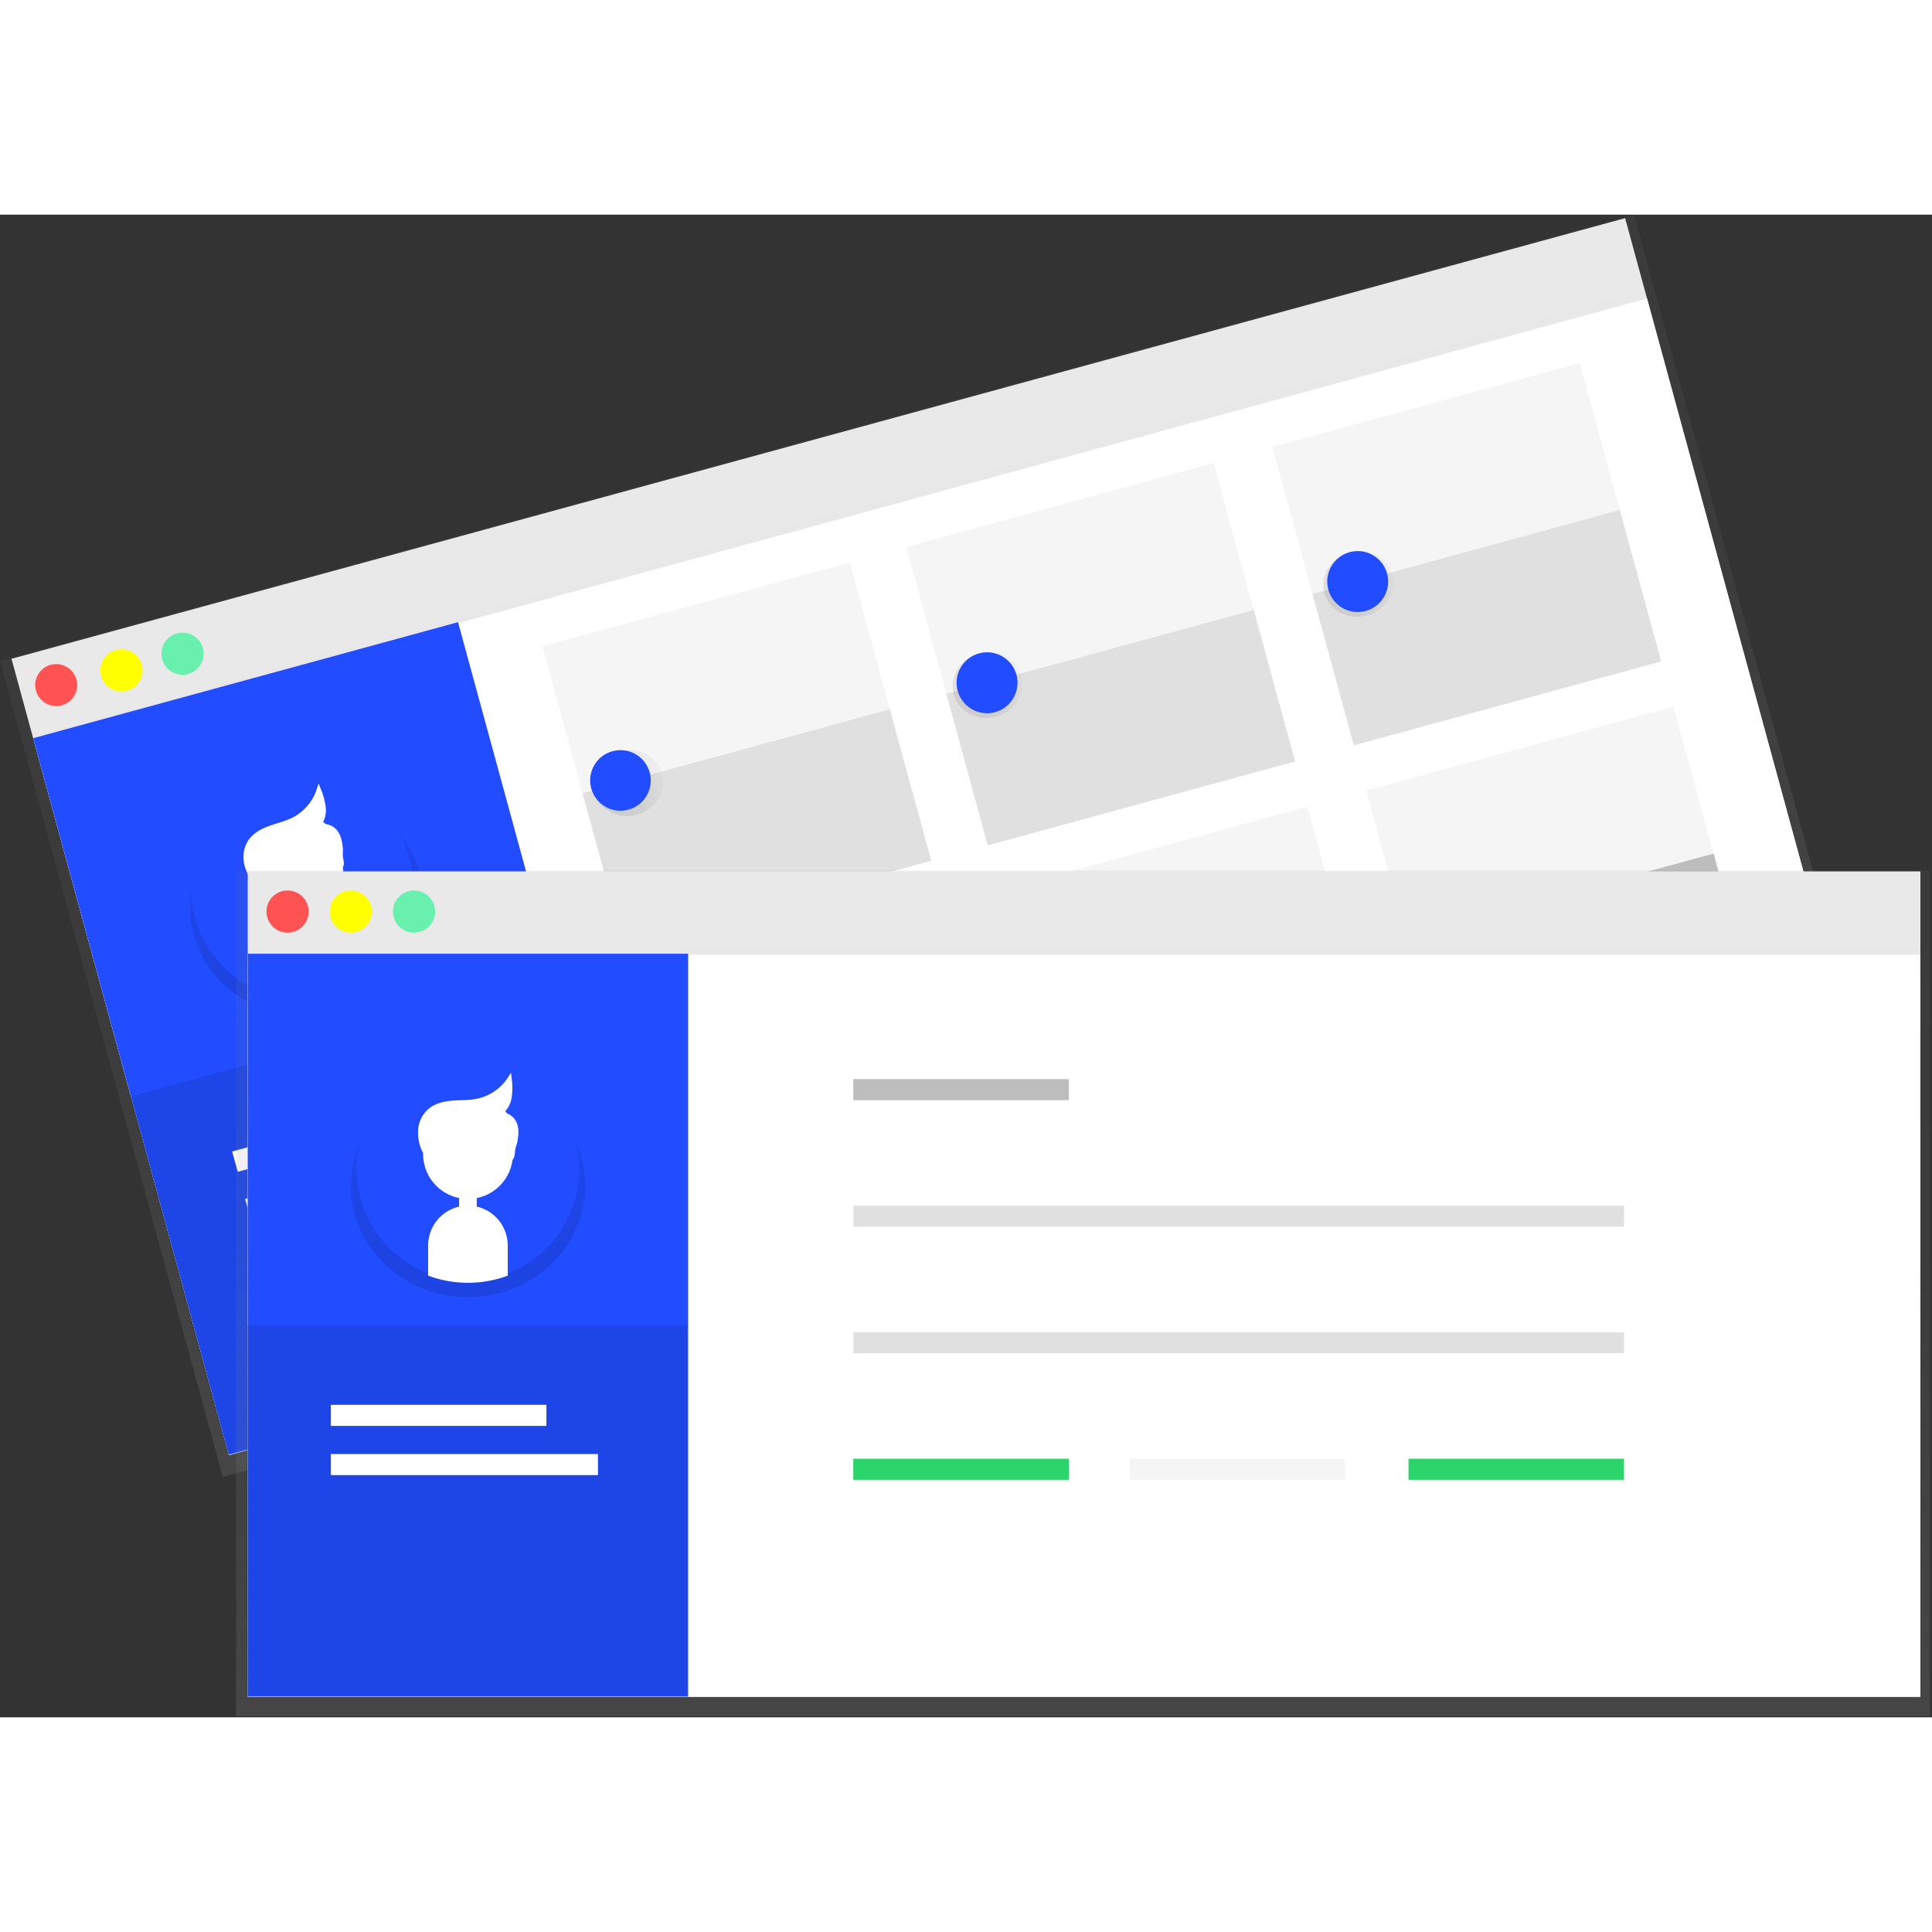
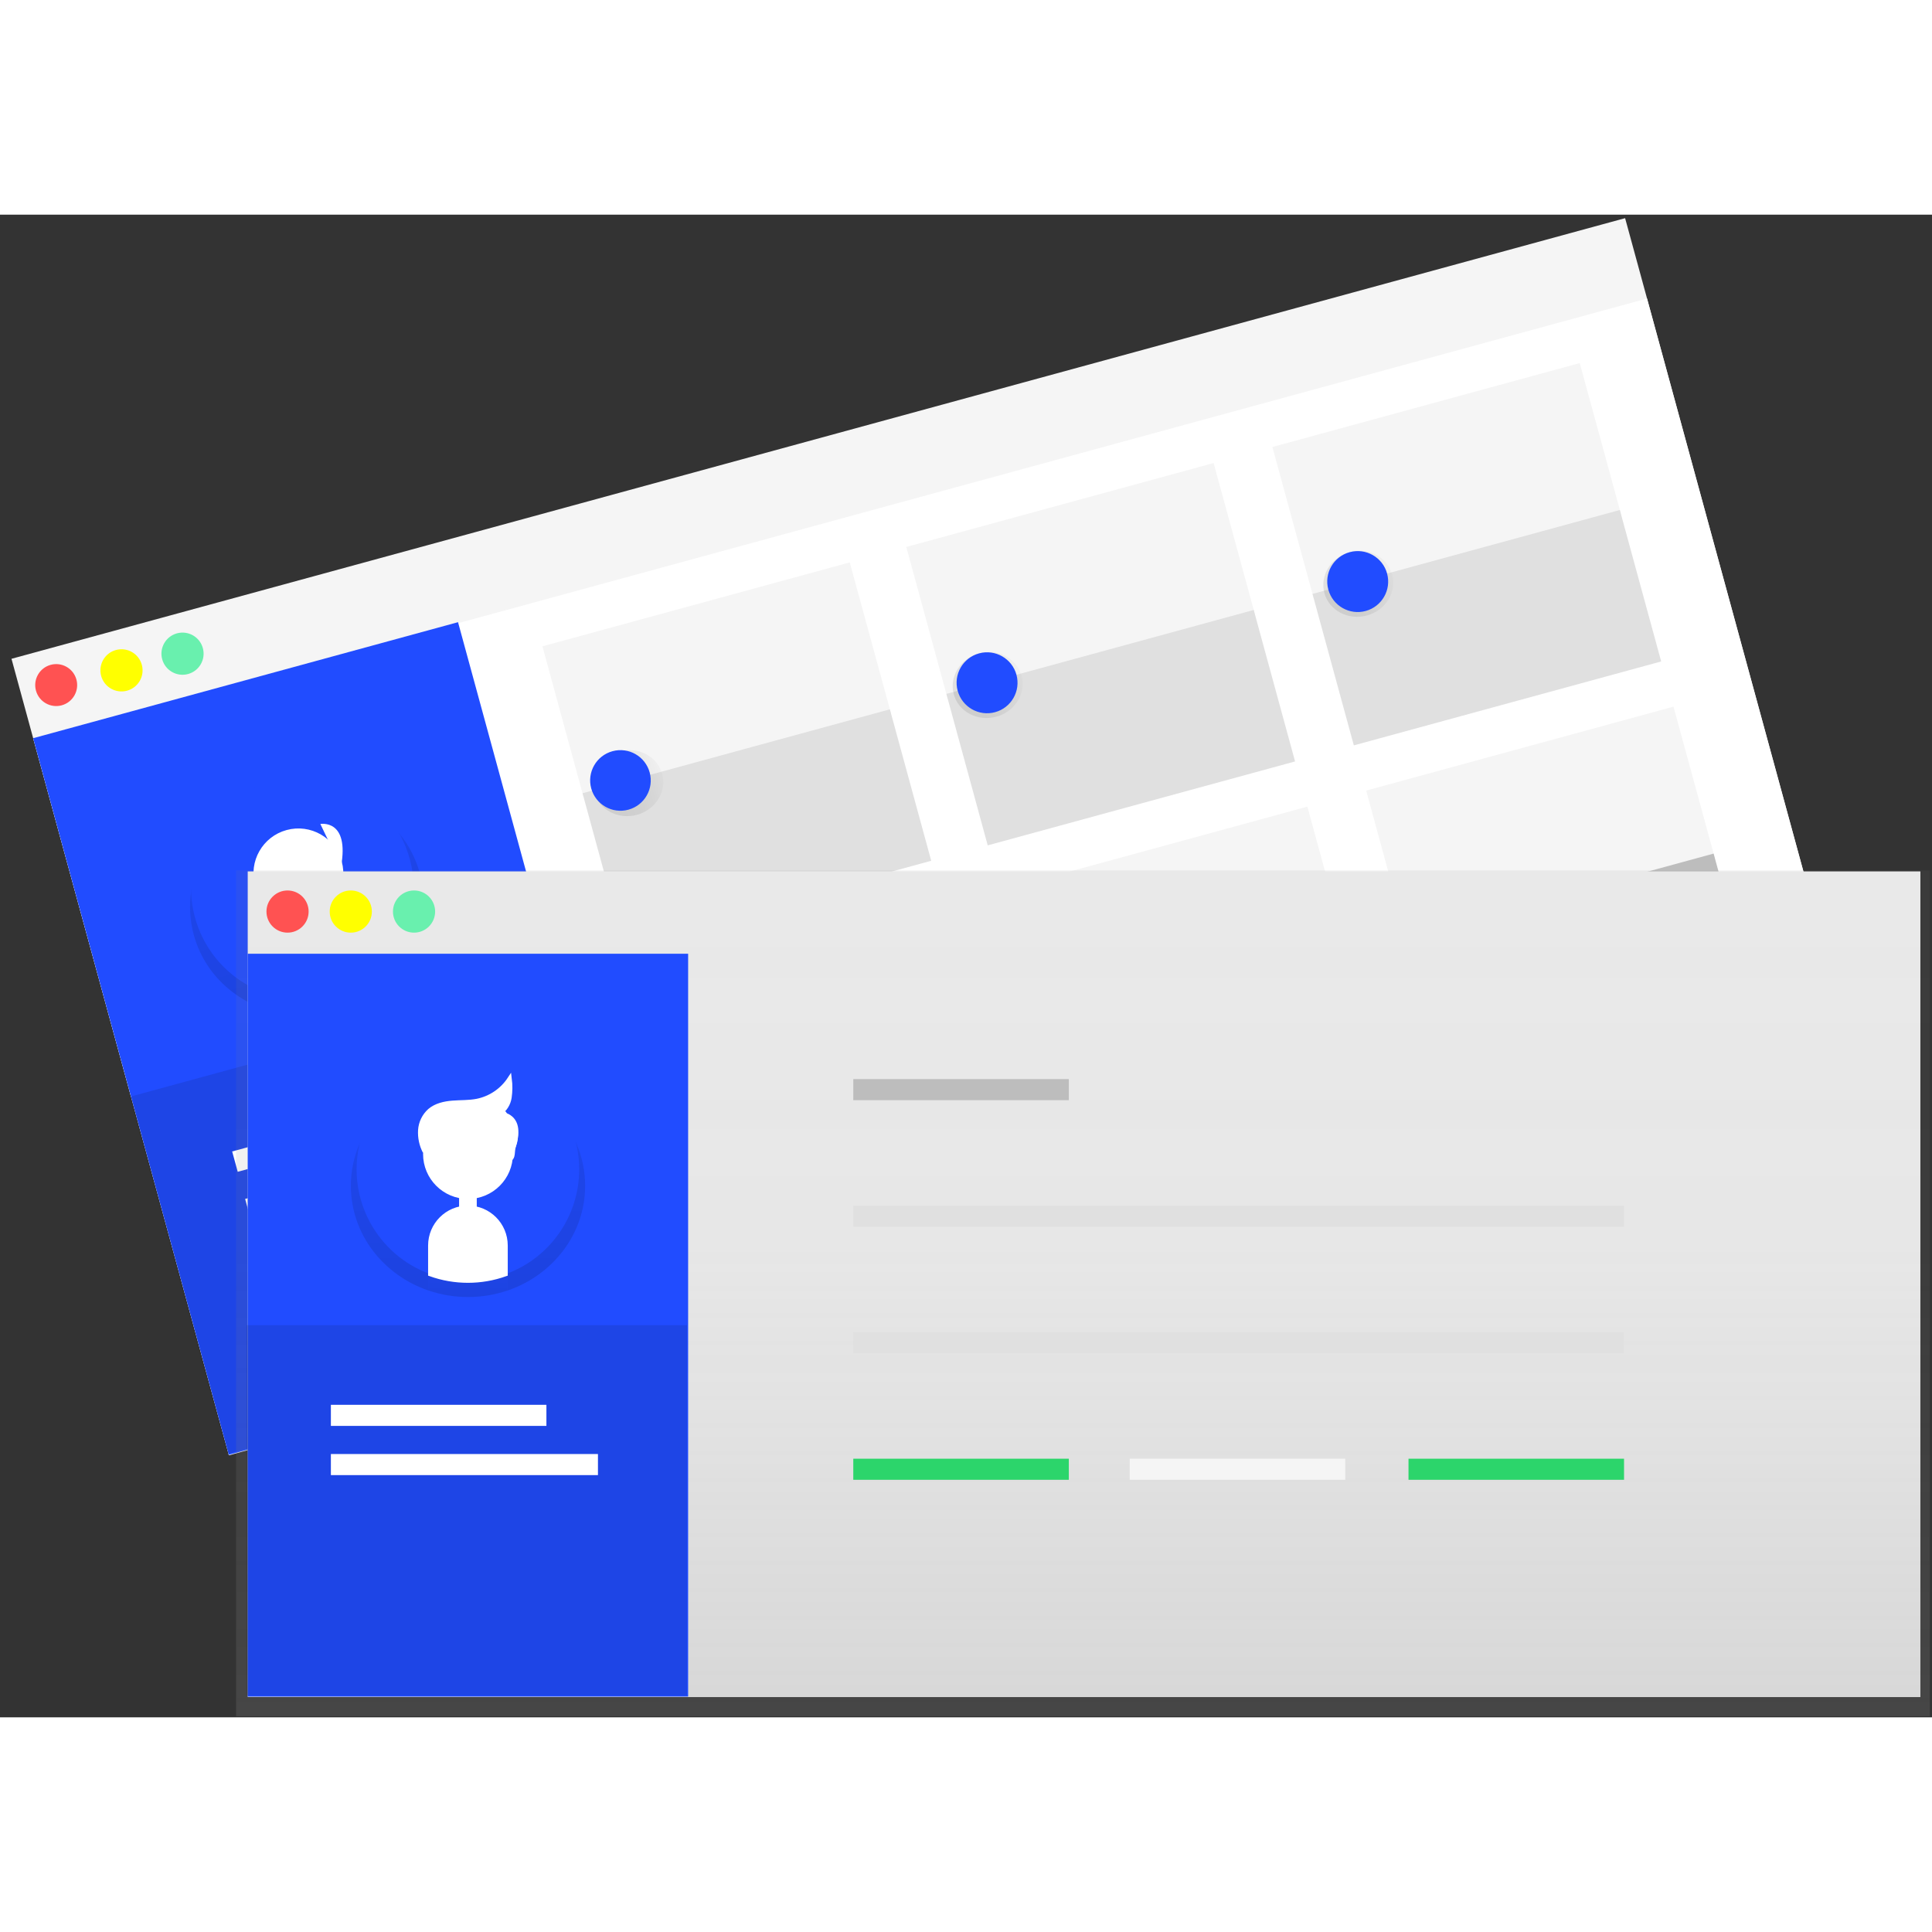
<svg xmlns="http://www.w3.org/2000/svg" width="350px" viewBox="0 0 450 350" version="1.1">
  <rect x="0" y="0" width="450" height="350" fill="#333333" stroke="none" />
  <defs>
    <linearGradient x1="49.999%" y1="100%" x2="49.999%" y2="0%" id="linearGradient-1">
      <stop stop-color="#808080" stop-opacity="0.25" offset="0%" />
      <stop stop-color="#808080" stop-opacity="0.12" offset="54%" />
      <stop stop-color="#808080" stop-opacity="0.1" offset="100%" />
    </linearGradient>
    <linearGradient x1="61.802%" y1="91.436%" x2="37.441%" y2="6.082%" id="linearGradient-2">
      <stop stop-color="#000000" stop-opacity="0.12" offset="0%" />
      <stop stop-color="#000000" stop-opacity="0.09" offset="55%" />
      <stop stop-color="#000000" stop-opacity="0.02" offset="100%" />
    </linearGradient>
    <linearGradient x1="50%" y1="100%" x2="50%" y2="2.63407872e-13%" id="linearGradient-3">
      <stop stop-color="#000000" stop-opacity="0.12" offset="0%" />
      <stop stop-color="#000000" stop-opacity="0.09" offset="55%" />
      <stop stop-color="#000000" stop-opacity="0.02" offset="100%" />
    </linearGradient>
    <linearGradient x1="50.024%" y1="100%" x2="50.024%" y2="0%" id="linearGradient-4">
      <stop stop-color="#000000" stop-opacity="0.12" offset="0%" />
      <stop stop-color="#000000" stop-opacity="0.09" offset="55%" />
      <stop stop-color="#000000" stop-opacity="0.02" offset="100%" />
    </linearGradient>
    <linearGradient x1="-1774.968%" y1="-475.855%" x2="-1774.968%" y2="-571.599%" id="linearGradient-5">
      <stop stop-color="#000000" stop-opacity="0.12" offset="0%" />
      <stop stop-color="#000000" stop-opacity="0.09" offset="55%" />
      <stop stop-color="#000000" stop-opacity="0.02" offset="100%" />
    </linearGradient>
    <linearGradient x1="-1464.819%" y1="-372.581%" x2="-1464.819%" y2="-458.149%" id="linearGradient-6">
      <stop stop-color="#000000" stop-opacity="0.12" offset="0%" />
      <stop stop-color="#000000" stop-opacity="0.09" offset="55%" />
      <stop stop-color="#000000" stop-opacity="0.02" offset="100%" />
    </linearGradient>
    <linearGradient x1="1.76861913e-13%" y1="50%" x2="100%" y2="50%" id="linearGradient-7">
      <stop stop-color="#000000" stop-opacity="0.09" offset="0%" />
      <stop stop-color="#000000" stop-opacity="0.07" offset="55%" />
      <stop stop-color="#000000" stop-opacity="0.02" offset="100%" />
    </linearGradient>
    <linearGradient x1="-0.031%" y1="50%" x2="99.969%" y2="50%" id="linearGradient-8">
      <stop stop-color="#000000" stop-opacity="0.09" offset="0%" />
      <stop stop-color="#000000" stop-opacity="0.07" offset="55%" />
      <stop stop-color="#000000" stop-opacity="0.02" offset="100%" />
    </linearGradient>
    <linearGradient x1="50%" y1="100%" x2="50%" y2="0%" id="linearGradient-9">
      <stop stop-color="#808080" stop-opacity="0.25" offset="0%" />
      <stop stop-color="#808080" stop-opacity="0.12" offset="54%" />
      <stop stop-color="#808080" stop-opacity="0.1" offset="100%" />
    </linearGradient>
    <linearGradient x1="50.005%" y1="100%" x2="50.005%" y2="-5.75454736e-14%" id="linearGradient-10">
      <stop stop-color="#000000" stop-opacity="0.12" offset="0%" />
      <stop stop-color="#000000" stop-opacity="0.09" offset="55%" />
      <stop stop-color="#000000" stop-opacity="0.02" offset="100%" />
    </linearGradient>
    <linearGradient x1="50.155%" y1="99.954%" x2="50.155%" y2="0%" id="linearGradient-11">
      <stop stop-color="#000000" stop-opacity="0.12" offset="0%" />
      <stop stop-color="#000000" stop-opacity="0.09" offset="55%" />
      <stop stop-color="#000000" stop-opacity="0.02" offset="100%" />
    </linearGradient>
    <linearGradient x1="50%" y1="99.974%" x2="50%" y2="0%" id="linearGradient-12">
      <stop stop-color="#000000" stop-opacity="0.12" offset="0%" />
      <stop stop-color="#000000" stop-opacity="0.09" offset="55%" />
      <stop stop-color="#000000" stop-opacity="0.02" offset="100%" />
    </linearGradient>
    <linearGradient x1="50.014%" y1="99.99%" x2="50.014%" y2="0%" id="linearGradient-13">
      <stop stop-color="#000000" stop-opacity="0.12" offset="0%" />
      <stop stop-color="#000000" stop-opacity="0.09" offset="55%" />
      <stop stop-color="#000000" stop-opacity="0.02" offset="100%" />
    </linearGradient>
    <linearGradient x1="50.031%" y1="100.082%" x2="50.031%" y2="1.55013414e-13%" id="linearGradient-14">
      <stop stop-color="#000000" stop-opacity="0.12" offset="0%" />
      <stop stop-color="#000000" stop-opacity="0.09" offset="55%" />
      <stop stop-color="#000000" stop-opacity="0.02" offset="100%" />
    </linearGradient>
  </defs>
  <g id="Page-1" stroke="none" stroke-width="1" fill="none" fill-rule="evenodd">
    <g id="Join-Page" transform="translate(-792, -1313)" fill-rule="nonzero">
      <g id="undraw_tabs_jf82-(1)" transform="translate(791, 1313)">
        <polygon id="Rectangle" fill="#F5F5F5" transform="translate(216.918, 144.892) rotate(-15.27) translate(-216.918, -144.892) " points="22.122 48.747 411.725 48.724 411.714 241.037 22.111 241.06" />
-         <polygon id="Rectangle" fill="url(#linearGradient-1)" transform="translate(217.232, 146.996) rotate(-15.27) translate(-217.232, -146.996) " points="19.981 48.498 414.494 48.474 414.482 245.495 19.969 245.518" />
        <polygon id="Rectangle" fill="#FFFFFF" transform="translate(219.455, 154.19) rotate(-15.27) translate(-219.455, -154.19) " points="24.658 67.811 414.261 67.788 414.251 240.569 24.648 240.592" />
        <ellipse id="Oval" fill="#FF5252" transform="translate(14.088, 109.568) rotate(-15.154) translate(-14.088, -109.568) " cx="14.088" cy="109.568" rx="4.884" ry="4.885" />
        <ellipse id="Oval" fill="#FFFF00" transform="translate(29.297, 106.138) rotate(-15.27) translate(-29.297, -106.138) " cx="29.297" cy="106.138" rx="4.91" ry="4.911" />
        <ellipse id="Oval" fill="#69F0AE" transform="translate(43.512, 102.255) rotate(-15.27) translate(-43.512, -102.255) " cx="43.512" cy="102.255" rx="4.91" ry="4.911" />
        <polygon id="Rectangle" fill="#214CFF" transform="translate(80.981, 191.883) rotate(-15.27) translate(-80.981, -191.883) " points="29.695 105.38 132.278 105.374 132.268 278.385 29.685 278.391" />
        <path d="M98.774,153.363 C95.004,139.552 80.162,131.574 65.631,135.532 C51.099,139.491 42.384,153.929 46.133,167.745 C49.092,178.587 58.866,185.831 69.965,186.529 L68.208,180.084 C66.934,175.428 69.909,170.522 74.829,169.182 L74.829,169.182 C79.729,167.842 84.782,170.557 86.035,175.219 L87.792,181.664 C96.991,175.413 101.733,164.179 98.774,153.363 Z" id="Path" fill="url(#linearGradient-2)" />
        <path d="M75.196,165.104 C76.101,165.104 76.836,165.838 76.836,166.744 C76.836,166.744 76.836,166.744 76.836,166.744 L76.835,174.458 C76.835,175.363 76.101,176.098 75.195,176.098 C74.289,176.098 73.555,175.363 73.555,174.458 C73.555,174.458 73.555,174.458 73.555,174.458 L73.555,166.744 C73.555,165.838 74.29,165.104 75.196,165.104 Z" id="Rectangle" fill="url(#linearGradient-3)" transform="translate(75.195, 170.601) rotate(-15.27) translate(-75.195, -170.601) " />
        <ellipse id="Oval" fill="url(#linearGradient-4)" transform="translate(71.527, 157.106) rotate(-15.27) translate(-71.527, -157.106) " cx="71.527" cy="157.106" rx="10.488" ry="9.965" />
        <path d="M74.809,169.177 L74.809,169.177 C69.909,170.517 66.94,175.423 68.187,180.079 L69.945,186.524 C76.26,186.909 82.527,185.199 87.772,181.659 L86.014,175.214 C84.761,170.557 79.709,167.842 74.809,169.177 Z" id="Path" fill="url(#linearGradient-5)" />
        <path d="M61.184,159.36 C59.973,158.103 59.141,156.529 58.785,154.82 C58.447,153.082 58.823,151.28 59.829,149.822 C60.975,148.228 62.885,147.275 64.749,146.587 C66.614,145.9 68.62,145.467 70.423,144.595 C73.393,143.16 75.679,140.615 76.79,137.509 C77.363,138.862 77.737,140.292 77.901,141.753 C78.05,143.257 77.56,144.754 76.551,145.879 C77.901,144.784 78.171,146.389 78.079,147.453 C79.098,148.121 80.967,147.759 81.369,148.865 C81.825,149.952 82,151.136 81.879,152.309 C81.7,153.475 82.699,155.182 81.532,155.584" id="Path" fill="url(#linearGradient-6)" />
        <path d="M96.431,150.041 C92.96,137.343 80.526,129.261 67.515,131.249 C54.504,133.236 45.047,144.661 45.524,157.817 C46.001,170.973 56.259,181.683 69.379,182.723 L67.622,176.279 C66.36,171.604 69.109,166.788 73.775,165.499 L73.775,165.499 C78.448,164.236 83.263,166.986 84.553,171.653 L86.31,178.098 C95.261,171.816 99.31,160.592 96.431,150.041 Z" id="Path" fill="#214CFF" />
        <path d="M74.172,161.428 C75.032,161.428 75.73,162.125 75.73,162.986 C75.73,162.986 75.73,162.986 75.73,162.986 L75.73,170.863 C75.73,171.724 75.032,172.422 74.171,172.422 C73.31,172.422 72.612,171.724 72.612,170.863 C72.612,170.863 72.612,170.863 72.612,170.863 L72.613,162.986 C72.613,162.125 73.311,161.428 74.172,161.428 Z" id="Rectangle" stroke="#FFFFFF" fill="#FFFFFF" transform="translate(74.171, 166.924) rotate(-15.27) translate(-74.171, -166.924) " />
        <ellipse id="Oval" stroke="#FFFFFF" fill="#FFFFFF" transform="translate(70.503, 153.43) rotate(-15.27) translate(-70.503, -153.43) " cx="70.503" cy="153.43" rx="9.963" ry="9.965" />
        <path d="M73.78,165.499 L73.78,165.499 C69.114,166.788 66.365,171.604 67.627,176.279 L69.379,182.723 C75.388,183.189 81.372,181.554 86.31,178.098 L84.553,171.653 C83.263,166.989 78.452,164.24 73.78,165.499 Z" id="Path" stroke="#FFFFFF" fill="#FFFFFF" />
-         <path d="M60.664,155.518 C59.489,154.238 58.679,152.665 58.321,150.964 C57.972,149.25 58.307,147.467 59.254,145.996 C60.328,144.422 62.111,143.48 63.904,142.833 C65.697,142.186 67.581,141.768 69.288,140.917 C72.135,139.483 74.289,136.967 75.267,133.932 C75.832,135.289 76.207,136.717 76.383,138.176 C76.545,139.647 76.098,141.12 75.145,142.252 C76.418,141.177 76.673,142.802 76.637,143.841 C77.6,144.519 79.398,144.183 79.795,145.288 C80.249,146.375 80.436,147.554 80.34,148.727 C80.182,149.889 81.16,151.6 80.05,151.988" id="Path" stroke="#FFFFFF" fill="#FFFFFF" />
        <path d="M75.614,141.921 C75.614,141.921 82.48,140.672 80.422,151.932" id="Path" fill="#FFFFFF" />
        <polygon id="Rectangle" fill="#000000" opacity="0.1" transform="translate(92.074, 233.545) rotate(-15.27) translate(-92.074, -233.545) " points="40.785 190.433 143.369 190.427 143.364 276.657 40.78 276.663" />
        <polygon id="Rectangle" fill="#FFFFFF" transform="translate(79.938, 213.953) rotate(-15.27) translate(-79.938, -213.953) " points="54.837 211.499 105.039 211.496 105.039 216.407 54.837 216.41" />
        <polygon id="Rectangle" fill="#FFFFFF" transform="translate(88.746, 223.428) rotate(-15.27) translate(-88.746, -223.428) " points="57.643 220.974 119.85 220.97 119.849 225.882 57.642 225.885" />
        <polygon id="Rectangle" fill="#F5F5F5" transform="translate(167.949, 108.405) rotate(-15.27) translate(-167.949, -108.405) " points="130.846 90.123 205.053 90.119 205.051 126.687 130.844 126.692" />
        <polygon id="Rectangle" fill="#E0E0E0" transform="translate(177.291, 142.625) rotate(-15.27) translate(-177.291, -142.625) " points="140.189 124.343 214.396 124.339 214.394 160.907 140.187 160.911" />
        <polygon id="Rectangle" fill="#F5F5F5" transform="translate(337.975, 61.979) rotate(-15.27) translate(-337.975, -61.979) " points="300.872 43.697 375.079 43.693 375.077 80.261 300.87 80.266" />
        <polygon id="Rectangle" fill="#E0E0E0" transform="translate(347.312, 96.199) rotate(-15.27) translate(-347.312, -96.199) " points="310.21 77.917 384.417 77.913 384.415 114.481 310.208 114.485" />
        <polygon id="Rectangle" fill="#F5F5F5" transform="translate(252.699, 85.261) rotate(-15.27) translate(-252.699, -85.261) " points="215.596 66.979 289.803 66.975 289.801 103.544 215.594 103.548" />
        <polygon id="Rectangle" fill="#E0E0E0" transform="translate(262.038, 119.487) rotate(-15.27) translate(-262.038, -119.487) " points="224.935 101.205 299.143 101.201 299.141 137.77 224.933 137.774" />
        <polygon id="Rectangle" fill="#E0E0E0" transform="translate(187.709, 188.2) rotate(-15.154) translate(-187.709, -188.2) " points="150.807 170.017 224.612 170.013 224.61 206.383 150.805 206.388" />
        <polygon id="Rectangle" fill="#BDBDBD" transform="translate(199.131, 222.657) rotate(-15.27) translate(-199.131, -222.657) " points="162.029 204.375 236.236 204.37 236.234 240.939 162.027 240.943" />
        <polygon id="Rectangle" fill="#F5F5F5" transform="translate(359.813, 142.006) rotate(-15.27) translate(-359.813, -142.006) " points="322.711 123.724 396.918 123.72 396.916 160.288 322.708 160.293" />
        <polygon id="Rectangle" fill="#BDBDBD" transform="translate(369.157, 176.231) rotate(-15.27) translate(-369.157, -176.231) " points="332.055 157.949 406.262 157.944 406.26 194.513 332.053 194.517" />
        <polygon id="Rectangle" fill="#F5F5F5" transform="translate(274.539, 165.293) rotate(-15.27) translate(-274.539, -165.293) " points="237.436 147.011 311.643 147.007 311.641 183.575 237.434 183.58" />
        <polygon id="Rectangle" fill="#BDBDBD" transform="translate(283.881, 199.513) rotate(-15.27) translate(-283.881, -199.513) " points="246.779 181.231 320.986 181.226 320.984 217.795 246.777 217.799" />
        <ellipse id="Oval" fill="url(#linearGradient-7)" transform="translate(147.352, 132.414) rotate(-15.27) translate(-147.352, -132.414) " cx="147.352" cy="132.414" rx="8.185" ry="7.642" />
        <ellipse id="Oval" fill="#214CFF" transform="translate(145.515, 131.78) rotate(-15.154) translate(-145.515, -131.78) " cx="145.515" cy="131.78" rx="7.057" ry="7.058" />
        <ellipse id="Oval" fill="url(#linearGradient-7)" transform="translate(231.049, 109.558) rotate(-15.27) translate(-231.049, -109.558) " cx="231.049" cy="109.558" rx="8.185" ry="7.642" />
        <ellipse id="Oval" fill="#214CFF" transform="translate(230.906, 109.033) rotate(-15.27) translate(-230.906, -109.033) " cx="230.906" cy="109.033" rx="7.095" ry="7.097" />
        <ellipse id="Oval" fill="url(#linearGradient-8)" transform="translate(317.378, 85.983) rotate(-15.27) translate(-317.378, -85.983) " cx="317.378" cy="85.983" rx="8.185" ry="7.642" />
        <ellipse id="Oval" fill="#214CFF" transform="translate(317.235, 85.458) rotate(-15.27) translate(-317.235, -85.458) " cx="317.235" cy="85.458" rx="7.095" ry="7.097" />
        <ellipse id="Oval" fill="url(#linearGradient-7)" transform="translate(169.34, 212.969) rotate(-15.27) translate(-169.34, -212.969) " cx="169.34" cy="212.969" rx="8.185" ry="7.642" />
        <ellipse id="Oval" fill="#2196F3" transform="translate(169.197, 212.446) rotate(-15.27) translate(-169.197, -212.446) " cx="169.197" cy="212.446" rx="7.095" ry="7.097" />
-         <ellipse id="Oval" fill="url(#linearGradient-8)" transform="translate(253.038, 190.113) rotate(-15.27) translate(-253.038, -190.113) " cx="253.038" cy="190.113" rx="8.185" ry="7.642" />
        <ellipse id="Oval" fill="#2196F3" transform="translate(252.889, 189.59) rotate(-15.27) translate(-252.889, -189.59) " cx="252.889" cy="189.59" rx="7.095" ry="7.097" />
        <ellipse id="Oval" fill="url(#linearGradient-7)" transform="translate(339.361, 166.539) rotate(-15.27) translate(-339.361, -166.539) " cx="339.361" cy="166.539" rx="8.185" ry="7.642" />
        <ellipse id="Oval" fill="#2196F3" transform="translate(339.218, 166.015) rotate(-15.27) translate(-339.218, -166.015) " cx="339.218" cy="166.015" rx="7.095" ry="7.097" />
        <rect id="Rectangle" fill="#F5F5F5" x="58.698" y="152.966" width="389.597" height="192.317" />
        <rect id="Rectangle" fill="url(#linearGradient-9)" x="55.989" y="152.726" width="394.507" height="197.024" />
-         <rect id="Rectangle" fill="#FFFFFF" x="58.698" y="172.376" width="389.597" height="172.784" />
        <ellipse id="Oval" fill="#FF5252" cx="67.974" cy="162.32" rx="4.91" ry="4.911" />
        <ellipse id="Oval" fill="#FFFF00" cx="82.704" cy="162.32" rx="4.91" ry="4.911" />
        <ellipse id="Oval" fill="#69F0AE" cx="97.439" cy="162.32" rx="4.91" ry="4.911" />
        <rect id="Rectangle" fill="#214CFF" x="58.698" y="172.147" width="102.582" height="173.013" />
        <path d="M137.29,226.18 C137.29,211.865 125.066,200.254 110.01,200.254 C94.953,200.254 82.724,211.86 82.724,226.18 C82.724,237.419 90.247,246.982 100.77,250.579 L100.77,243.9 C100.77,239.07 104.926,235.122 110.01,235.122 L110.01,235.122 C115.103,235.122 119.249,239.07 119.249,243.9 L119.249,250.579 C129.767,246.982 137.29,237.414 137.29,226.18 Z" id="Path" fill="url(#linearGradient-10)" />
        <rect id="Rectangle" fill="url(#linearGradient-11)" x="108.364" y="231.102" width="3.28" height="10.994" rx="1.64" />
        <ellipse id="Oval" fill="url(#linearGradient-12)" cx="110.025" cy="222.614" rx="10.487" ry="9.965" />
        <path d="M110.01,235.122 L110.01,235.122 C104.916,235.122 100.77,239.07 100.77,243.9 L100.77,250.579 C106.76,252.612 113.254,252.612 119.244,250.579 L119.244,243.9 C119.244,239.07 115.088,235.122 110.01,235.122 Z" id="Path" fill="url(#linearGradient-13)" />
        <path d="M99.431,222.059 C98.592,220.527 98.204,218.789 98.31,217.046 C98.442,215.28 99.279,213.642 100.633,212.501 C102.161,211.263 104.234,210.825 106.235,210.672 C108.237,210.52 110.264,210.611 112.235,210.245 C115.478,209.641 118.353,207.788 120.242,205.084 C120.439,206.54 120.423,208.018 120.196,209.47 C119.944,210.959 119.077,212.274 117.808,213.092 C119.402,212.394 119.229,214.035 118.882,215.018 C119.672,215.925 121.592,216.073 121.689,217.245 C121.848,218.415 121.709,219.606 121.286,220.709 C120.803,221.789 121.322,223.694 120.09,223.766" id="Path" fill="url(#linearGradient-14)" />
        <path d="M135.905,222.36 C135.903,209.193 126.036,198.119 112.96,196.607 C99.884,195.096 87.751,203.627 84.748,216.446 C81.744,229.265 88.822,242.3 101.208,246.758 L101.208,240.089 C101.222,235.247 105.143,231.325 109.984,231.311 L109.984,231.311 C114.835,231.311 118.772,235.237 118.786,240.089 L118.786,246.768 C129.065,243.054 135.912,233.292 135.905,222.36 L135.905,222.36 Z" id="Path" fill="#214CFF" />
        <rect id="Rectangle" stroke="#FFFFFF" fill="#FFFFFF" x="108.431" y="227.281" width="3.117" height="10.994" rx="1.559" />
        <ellipse id="Oval" stroke="#FFFFFF" fill="#FFFFFF" cx="110.005" cy="218.793" rx="9.963" ry="9.965" />
        <path d="M109.989,231.301 L109.989,231.301 C105.144,231.315 101.222,235.243 101.213,240.089 L101.213,246.768 C106.887,248.801 113.091,248.801 118.765,246.768 L118.765,240.089 C118.757,235.243 114.834,231.315 109.989,231.301 L109.989,231.301 Z" id="Path" stroke="#FFFFFF" fill="#FFFFFF" />
        <path d="M99.94,218.243 C99.141,216.698 98.773,214.966 98.875,213.23 C98.991,211.485 99.785,209.854 101.086,208.686 C102.538,207.448 104.504,207.009 106.403,206.857 C108.303,206.704 110.229,206.795 112.103,206.429 C115.228,205.796 117.969,203.937 119.713,201.268 C119.9,202.725 119.886,204.201 119.672,205.654 C119.445,207.123 118.623,208.433 117.4,209.277 C118.928,208.579 118.75,210.219 118.419,211.202 C119.168,212.109 120.966,212.257 121.083,213.429 C121.234,214.597 121.103,215.785 120.701,216.893 C120.242,217.973 120.731,219.878 119.565,219.95" id="Path" stroke="#FFFFFF" fill="#FFFFFF" />
        <path d="M117.966,209.012 C117.966,209.012 124.918,209.618 119.967,219.94" id="Path" fill="#FFFFFF" />
        <rect id="Rectangle" fill="#000000" opacity="0.1" x="58.423" y="258.654" width="102.582" height="86.231" />
        <rect id="Rectangle" fill="#FFFFFF" x="78.069" y="277.208" width="50.201" height="4.911" />
        <rect id="Rectangle" fill="#BDBDBD" x="199.746" y="201.344" width="50.201" height="4.911" />
        <rect id="Rectangle" fill="#E0E0E0" x="199.746" y="230.817" width="179.518" height="4.911" />
        <rect id="Rectangle" fill="#E0E0E0" x="199.746" y="260.289" width="179.518" height="4.911" />
        <rect id="Rectangle" fill="#2CD56B" x="199.746" y="289.761" width="50.201" height="4.911" />
        <rect id="Rectangle" fill="#F5F5F5" x="264.132" y="289.761" width="50.201" height="4.911" />
        <rect id="Rectangle" fill="#2CD56B" x="329.068" y="289.761" width="50.201" height="4.911" />
        <rect id="Rectangle" fill="#FFFFFF" x="78.069" y="288.671" width="62.206" height="4.911" />
      </g>
    </g>
  </g>
</svg>